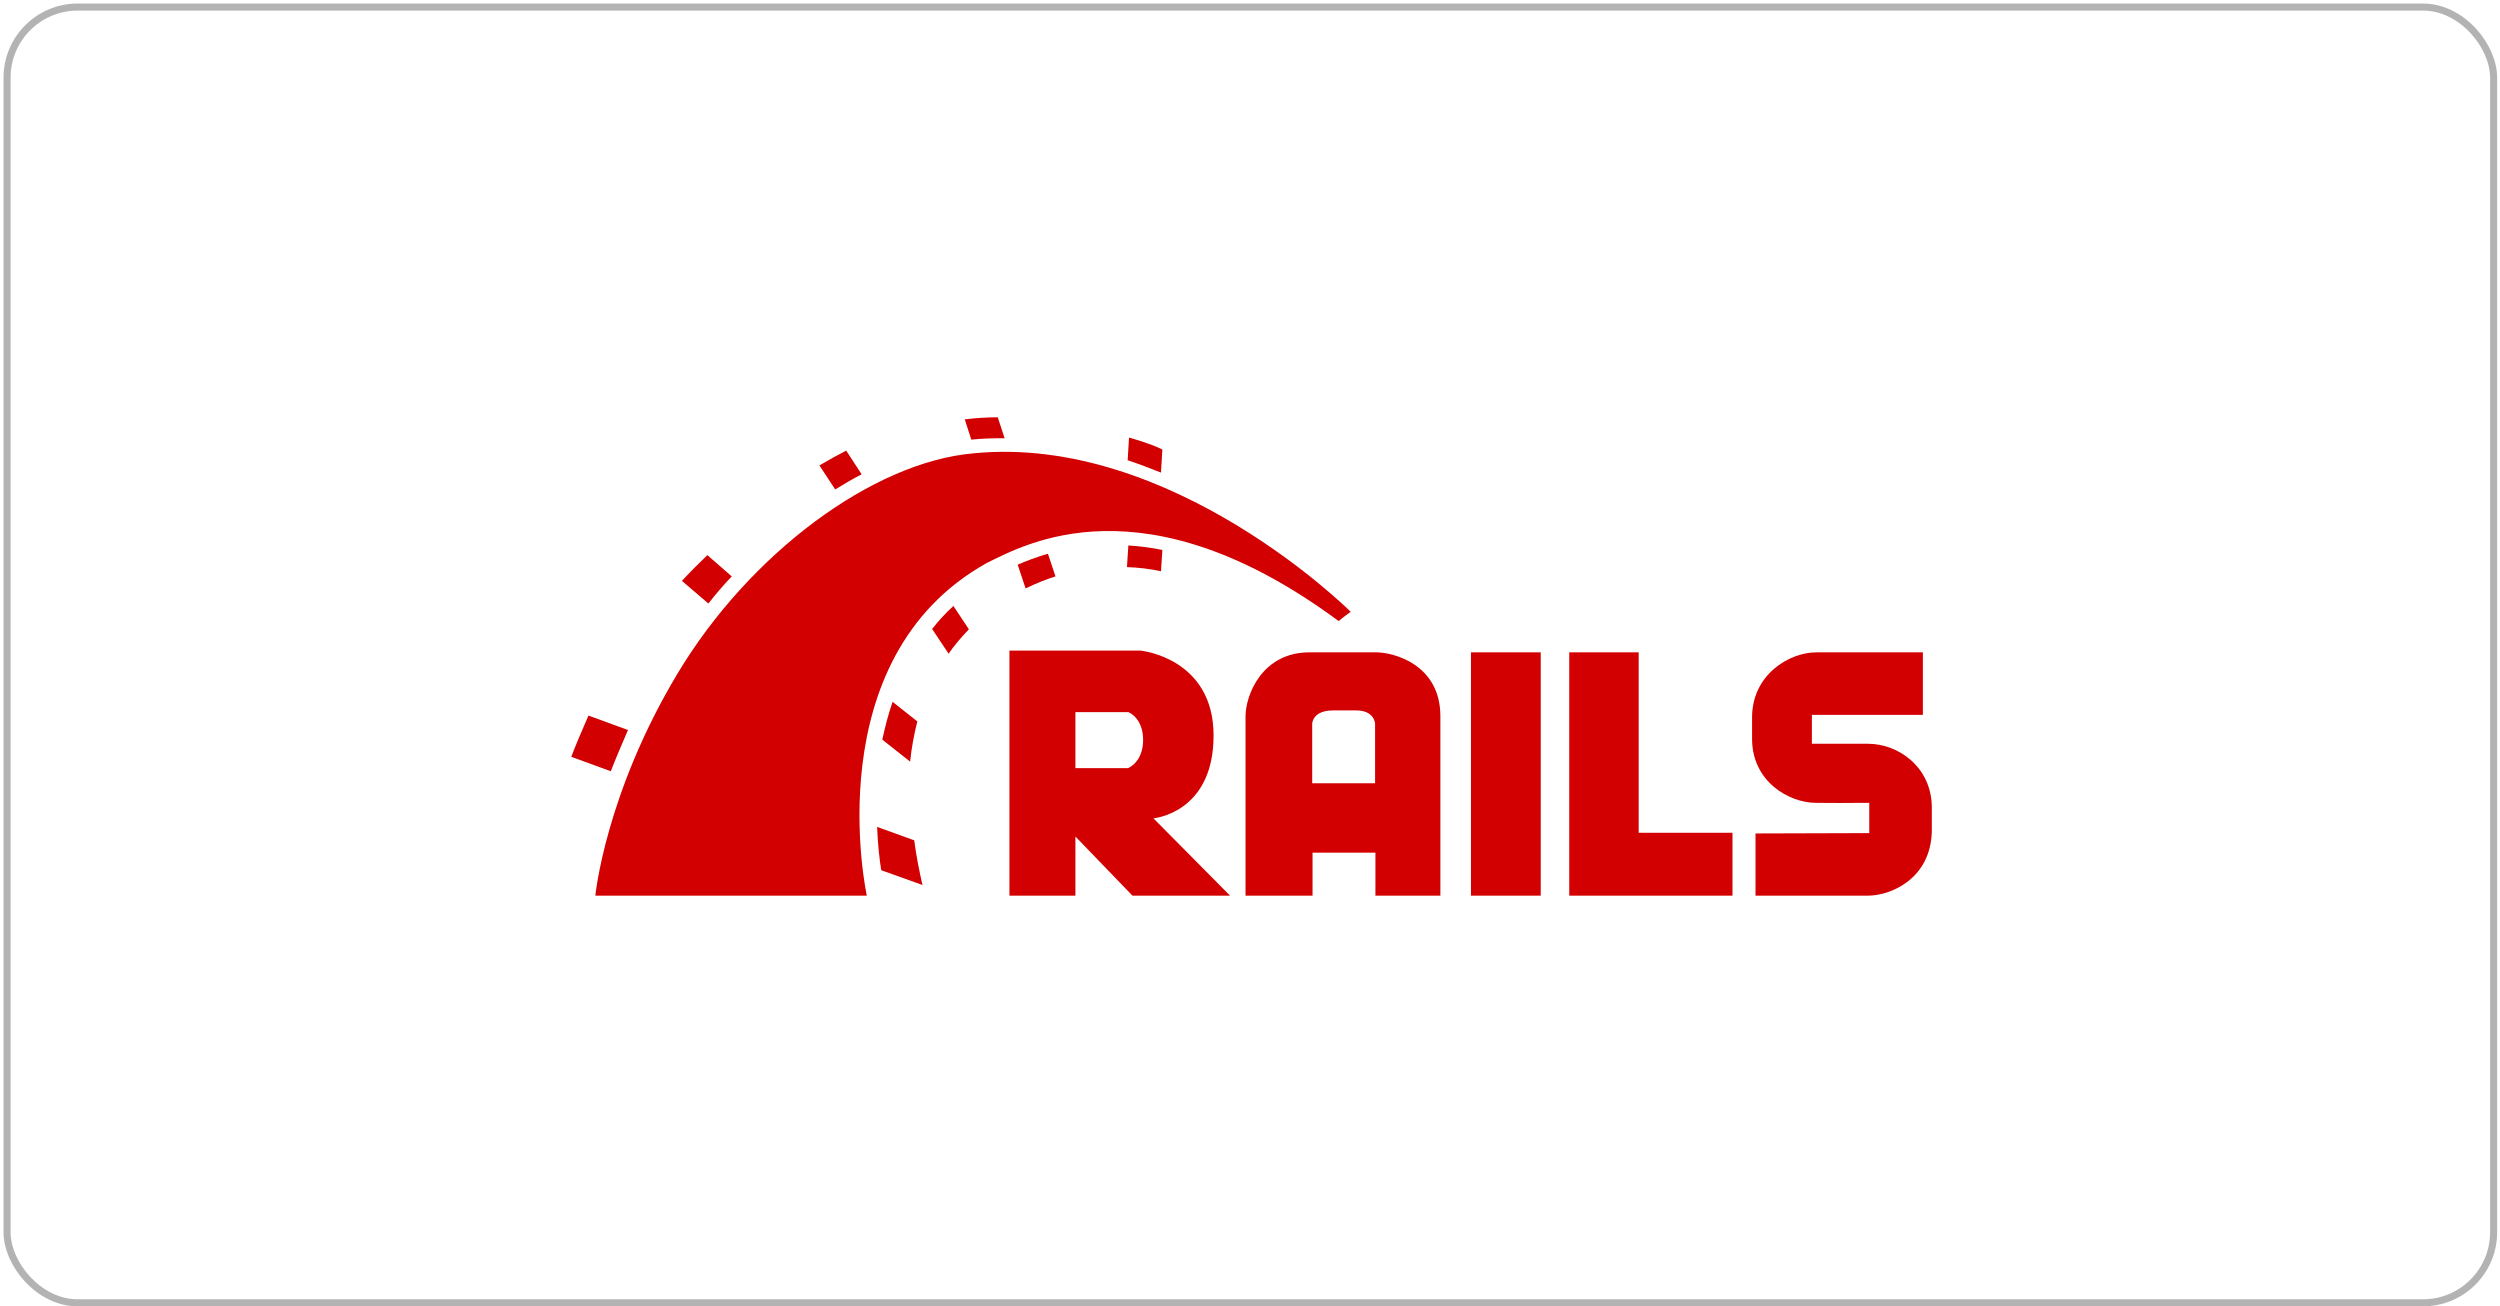
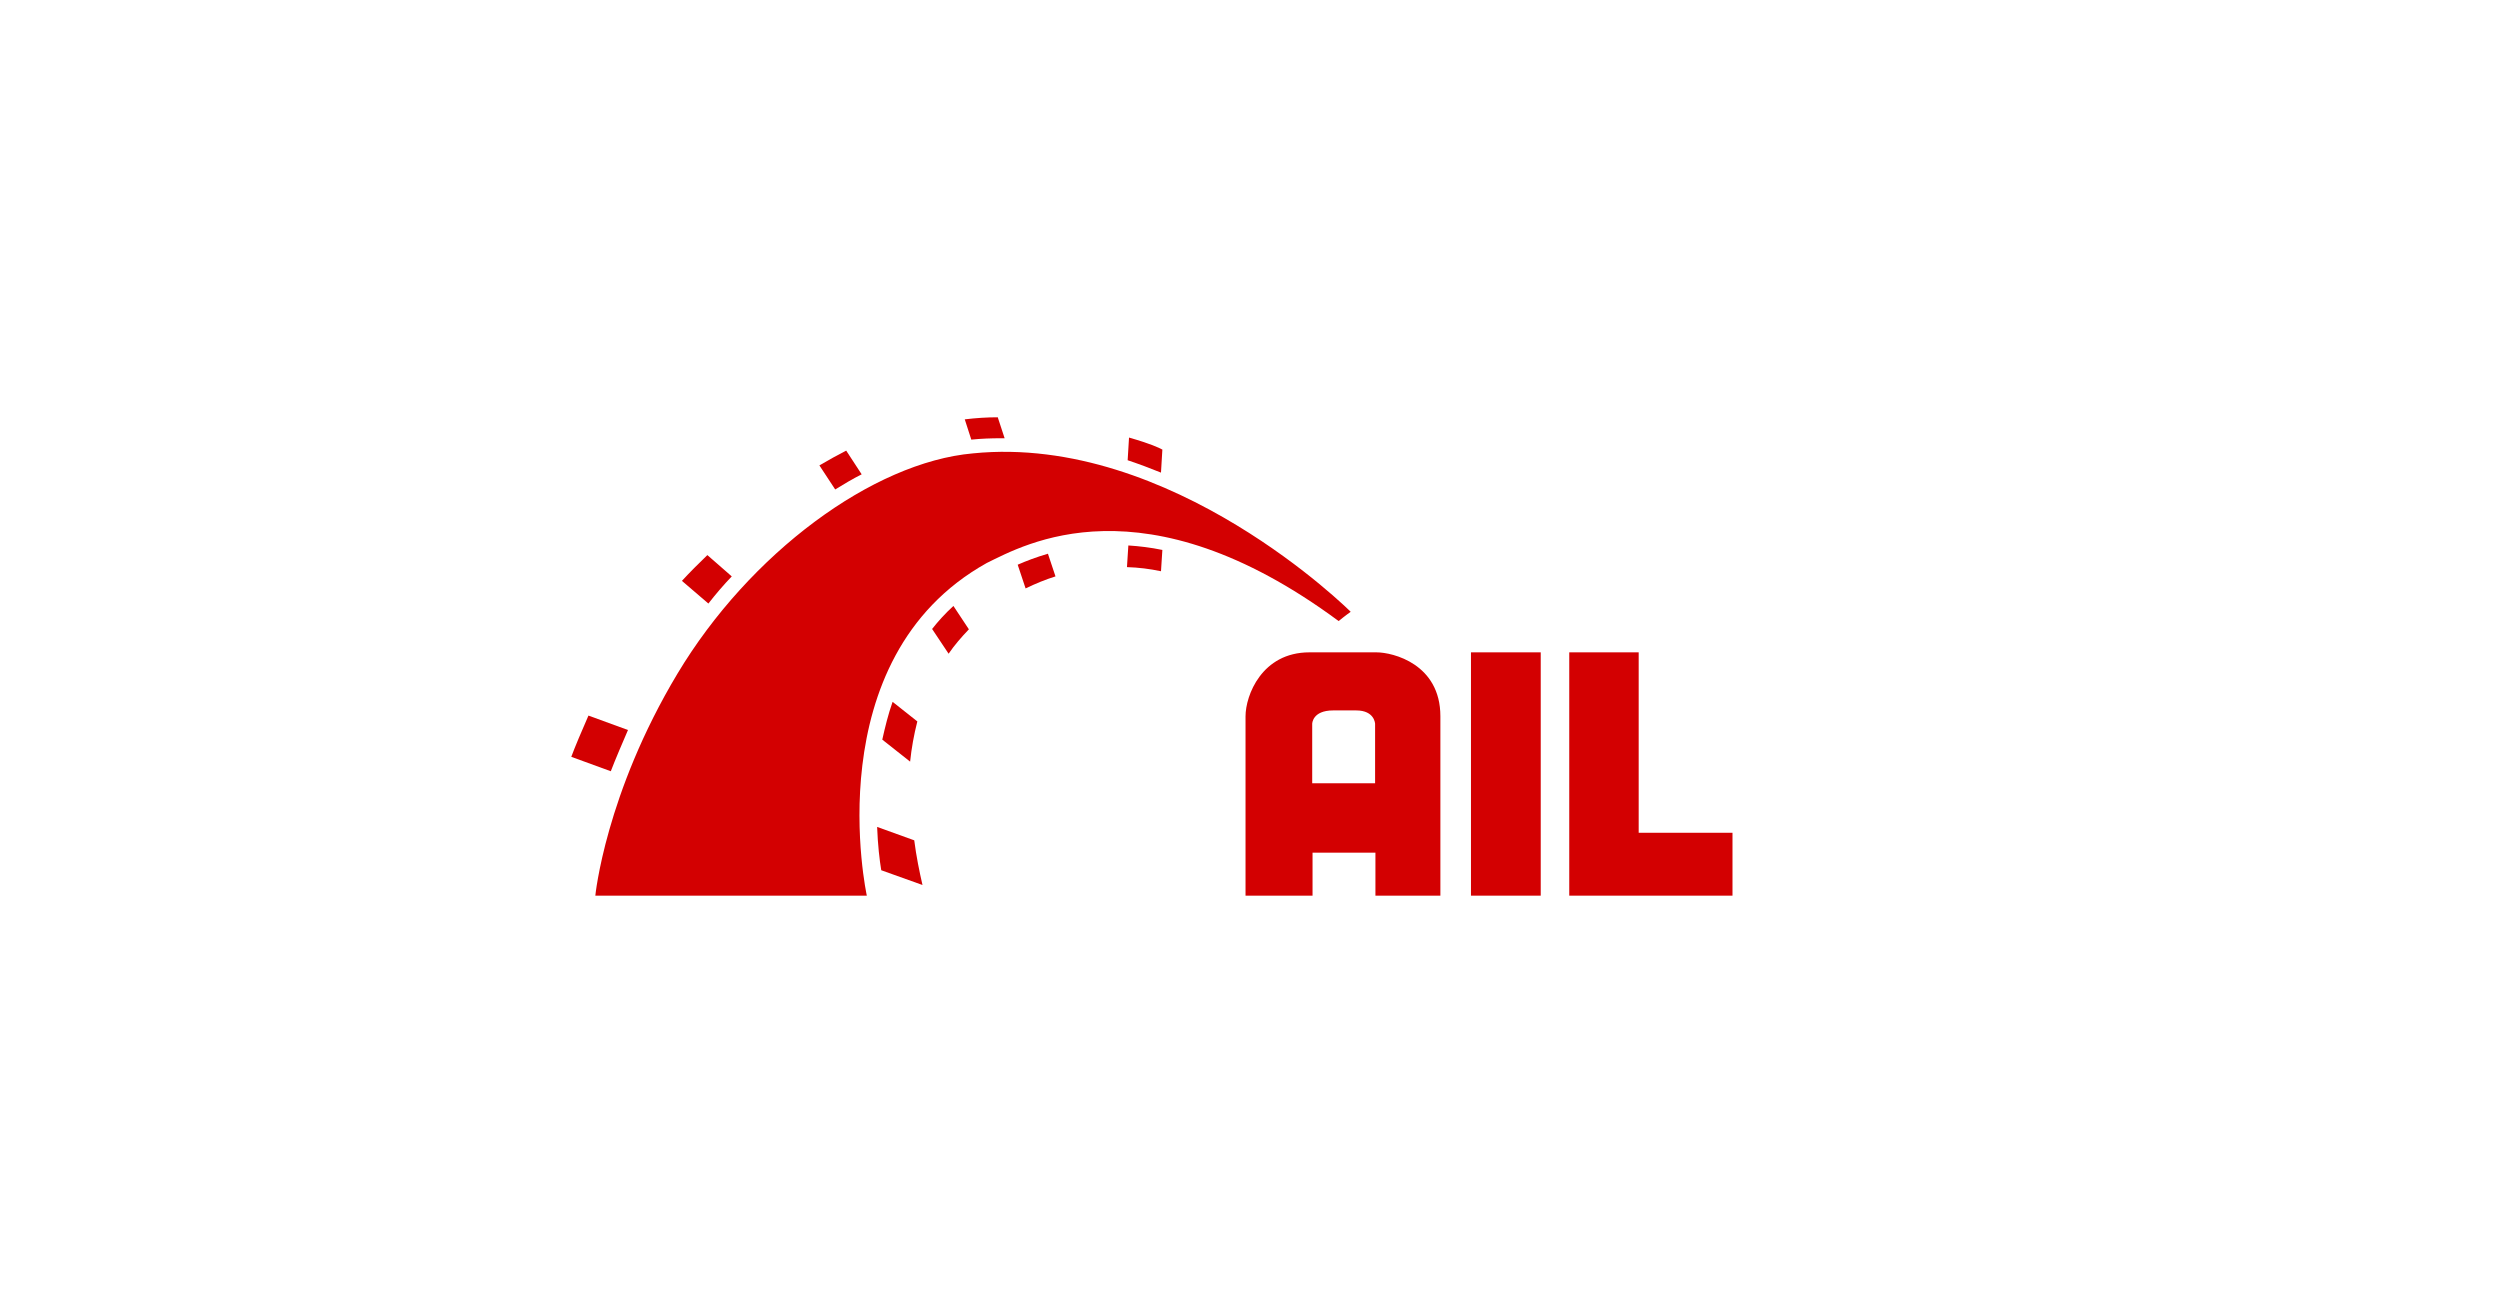
<svg xmlns="http://www.w3.org/2000/svg" width="354" height="185" viewBox="0 0 354 185" fill="none">
-   <rect x="1" y="1" width="352.097" height="183.479" rx="10" stroke="black" stroke-opacity="0.3" />
  <path d="M194.907 92.372H185.418C178.654 92.372 176.367 98.504 176.367 101.423V126.825H185.856V120.742H194.761V126.825H203.958V101.423C203.958 94.027 197.243 92.372 194.907 92.372ZM194.713 110.912H185.808V102.494C185.808 102.494 185.808 100.596 188.776 100.596H192.036C194.664 100.596 194.713 102.494 194.713 102.494V110.912Z" fill="#D30001" />
-   <path d="M171.842 104.148C171.842 93.151 161.525 92.129 161.525 92.129H142.937V126.825H152.28V118.455L160.357 126.825H174.177L163.326 115.876C163.326 115.876 171.842 115.146 171.842 104.148ZM159.725 108.771H152.28V100.839H159.774C159.774 100.839 161.866 101.618 161.866 104.781C161.866 107.944 159.725 108.771 159.725 108.771Z" fill="#D30001" />
  <path d="M261.61 113.707C261.827 113.708 261.772 113.708 261.61 113.707Z" fill="#D30001" />
-   <path d="M264.494 105.316H256.562V101.229H272.28V92.372H257.194C253.302 92.372 248.095 95.584 248.095 101.569V104.635C248.095 110.62 253.253 113.686 257.194 113.686C260.05 113.699 261.235 113.705 261.61 113.707C260.978 113.703 258.736 113.686 264.688 113.686V117.968L248.581 118.017V126.825H264.494C267.754 126.825 273.35 124.44 273.545 117.774V114.367C273.545 108.674 268.873 105.316 264.494 105.316Z" fill="#D30001" />
  <path d="M208.289 92.372H218.167V126.825H208.289V92.372Z" fill="#D30001" />
  <path d="M232.037 92.372H222.207V126.825H245.321V117.92H232.037V92.372Z" fill="#D30001" />
  <path d="M164.591 63.662C164.153 63.419 162.936 62.835 159.87 61.959L159.676 65.17C161.282 65.706 162.839 66.29 164.396 66.922L164.591 63.662Z" fill="#D30001" />
  <path d="M137.778 64.197C123.569 65.462 106.148 78.358 95.929 95.389C85.71 112.421 84.299 126.825 84.299 126.825H122.742C122.742 126.825 115.394 93.297 139.725 79.72C145.029 77.141 161.914 67.506 189.554 87.944C190.43 87.214 191.257 86.63 191.257 86.63C191.257 86.63 165.953 61.375 137.778 64.197Z" fill="#D30001" />
  <path d="M103.617 81.618L100.162 78.601C98.897 79.817 97.681 81.034 96.561 82.251L100.308 85.462C101.33 84.148 102.45 82.835 103.617 81.618Z" fill="#D30001" />
  <path d="M122.012 67.165L119.822 63.808C118.605 64.44 117.34 65.122 116.026 65.9L118.265 69.307C119.53 68.528 120.747 67.798 122.012 67.165Z" fill="#D30001" />
  <path d="M88.922 103.37L83.326 101.326C82.401 103.418 81.379 105.852 80.893 107.165L86.489 109.209C87.121 107.555 88.143 105.17 88.922 103.37Z" fill="#D30001" />
  <path d="M141.769 62.056H142.255L141.282 59.088C139.773 59.088 138.216 59.185 136.61 59.38L137.535 62.251C138.946 62.105 140.357 62.056 141.769 62.056Z" fill="#D30001" />
  <path d="M124.201 117.092C124.298 119.672 124.542 121.764 124.785 123.224L130.625 125.316C130.187 123.419 129.749 121.277 129.457 118.99L124.201 117.092Z" fill="#D30001" />
  <path d="M144.104 79.963L145.224 83.321C146.635 82.64 148.046 82.056 149.457 81.618L148.387 78.406C146.732 78.893 145.321 79.428 144.104 79.963Z" fill="#D30001" />
  <path d="M159.579 80.304C161.185 80.353 162.791 80.547 164.397 80.888L164.591 77.871C162.937 77.53 161.331 77.336 159.774 77.238L159.579 80.304Z" fill="#D30001" />
  <path d="M126.391 99.38C125.759 101.18 125.321 102.981 124.932 104.732L128.873 107.847C129.068 105.949 129.409 104.051 129.895 102.153L126.391 99.38Z" fill="#D30001" />
  <path d="M131.987 89.063L134.323 92.567C135.15 91.35 136.124 90.231 137.194 89.112L135.004 85.803C133.885 86.825 132.863 87.944 131.987 89.063Z" fill="#D30001" />
</svg>